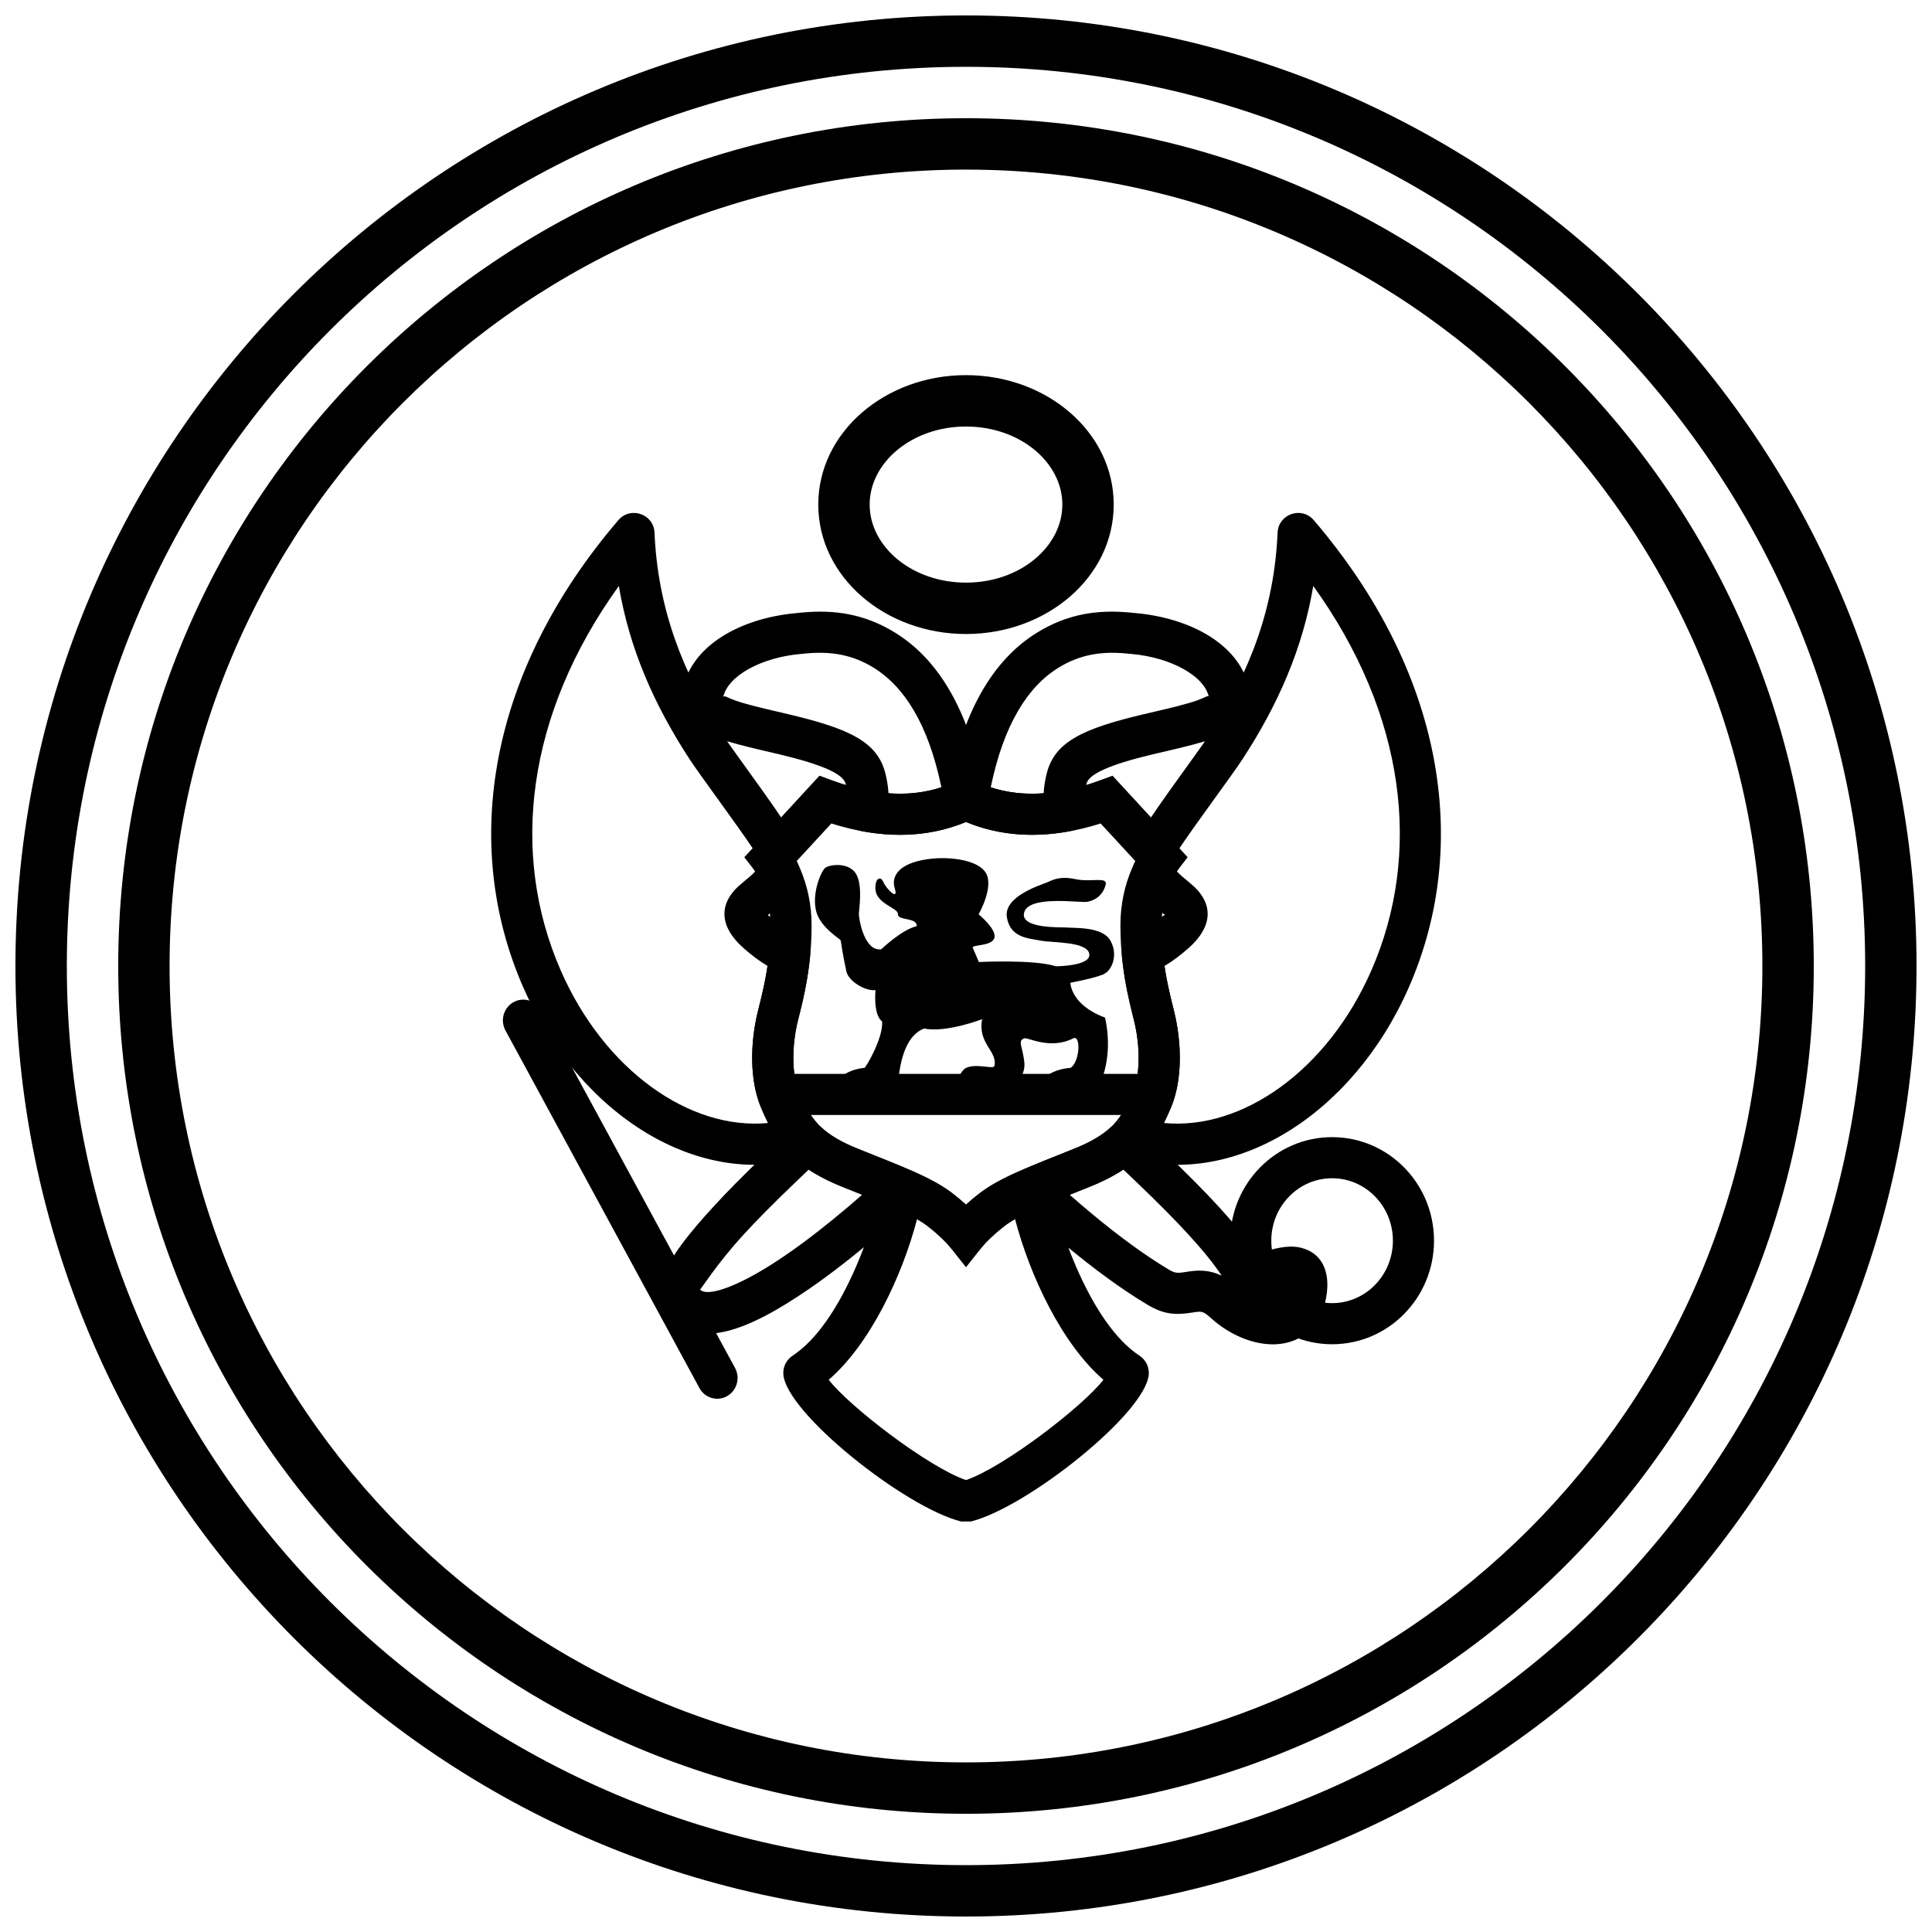
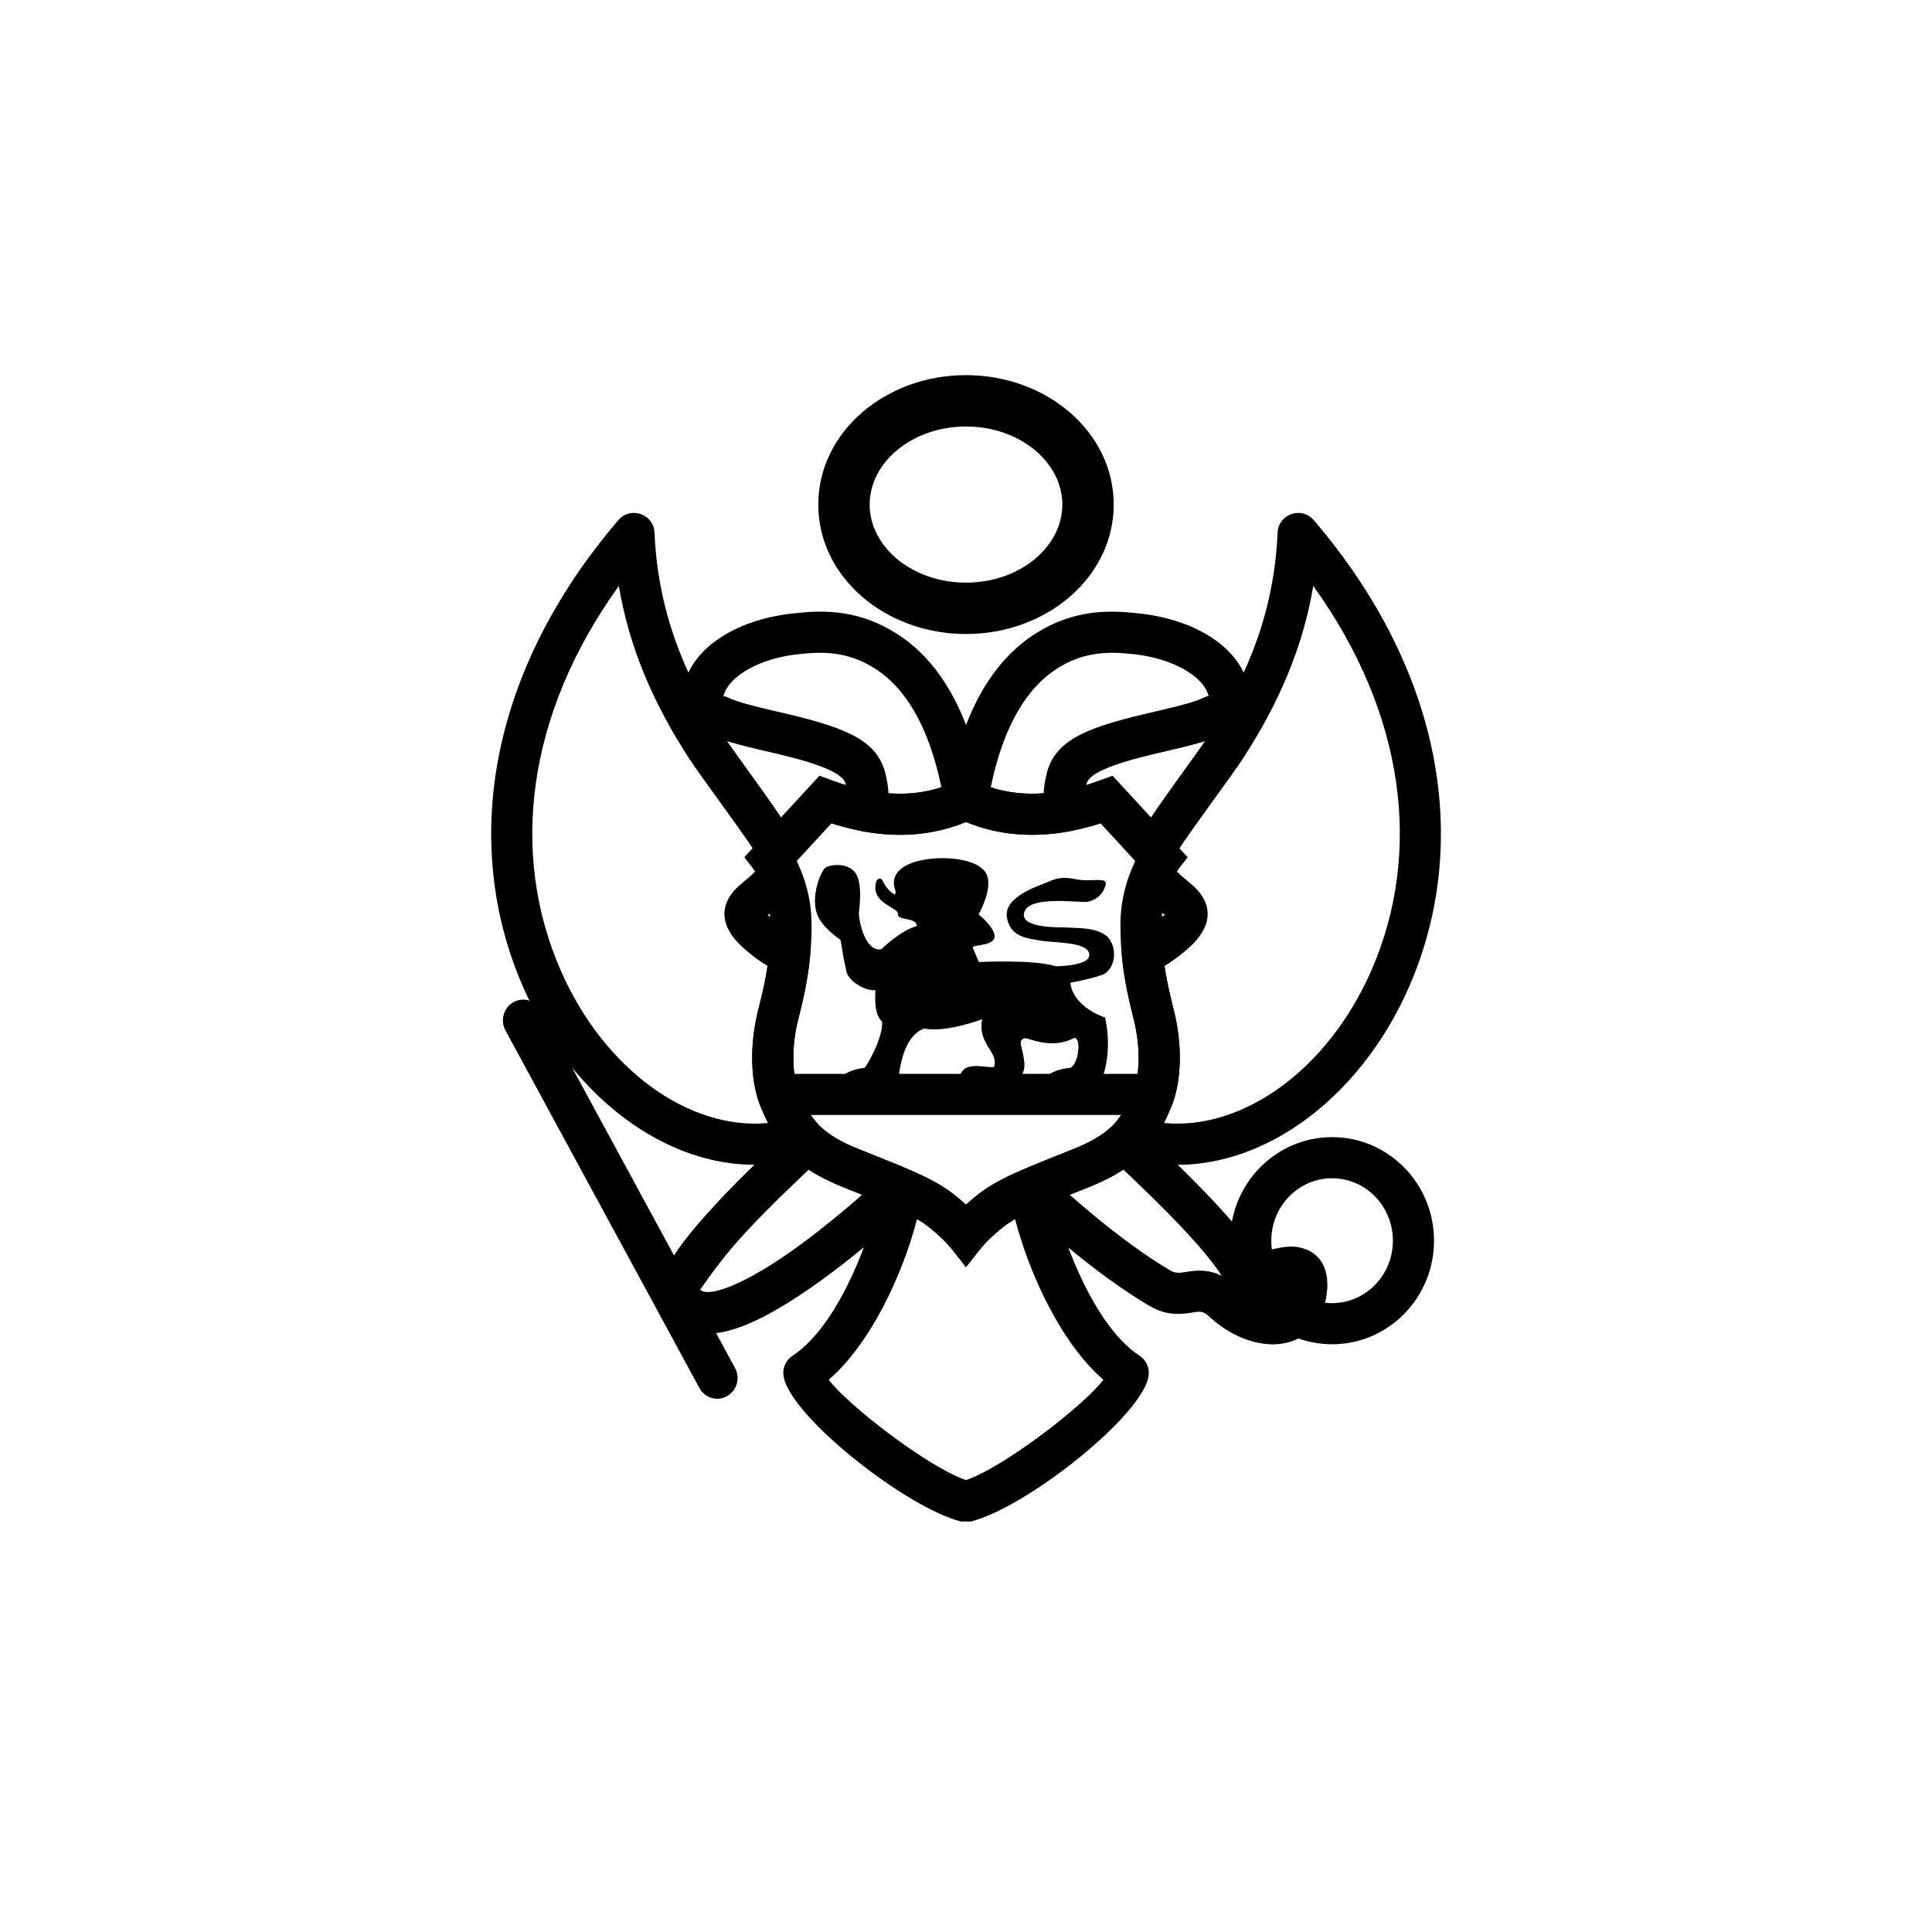
<svg xmlns="http://www.w3.org/2000/svg" width="800px" height="800px" version="1.1" viewBox="144 144 512 512">
  <defs>
    <clipPath id="a">
      <path d="m148.09 148.09h503.81v503.81h-503.81z" />
    </clipPath>
  </defs>
  <g clip-path="url(#a)">
-     <path d="m400 651.9c-139.12 0-251.91-112.78-251.91-251.9 0-139.12 112.78-251.91 251.91-251.91 139.12 0 251.9 112.78 251.9 251.91 0 139.12-112.78 251.9-251.9 251.9zm0-13.617c131.6 0 238.29-106.68 238.29-238.29 0-131.61-106.68-238.29-238.29-238.29-131.61 0-238.29 106.68-238.29 238.29 0 131.6 106.68 238.29 238.29 238.29z" />
-   </g>
-   <path d="m400 624.67c-124.09 0-224.67-100.59-224.67-224.67 0-124.09 100.59-224.67 224.67-224.67 124.08 0 224.67 100.59 224.67 224.67 0 124.08-100.59 224.67-224.67 224.67zm0-13.617c116.56 0 211.05-94.492 211.05-211.05s-94.492-211.06-211.05-211.06-211.06 94.496-211.06 211.06 94.496 211.05 211.06 211.05z" />
+     </g>
  <path d="m363.62 509.65c5.156 6.793 26.199 23.09 36.379 26.59 10.199-3.496 31.254-19.797 36.414-26.59-10.992-9.488-19.48-27.531-23.418-42.582-1.18 0.676-2.144 1.316-2.977 1.973-2.969 2.344-4.891 4.312-5.75 5.398-2.18 2.754-6.359 2.758-8.539 0-0.859-1.082-2.781-3.055-5.758-5.402-0.82-0.648-1.777-1.285-2.941-1.953-3.945 15.062-12.426 33.086-23.41 42.566zm39.652-49.16c2.801-2.211 6.199-4.074 11.363-6.336 3.234-1.418 6.941 0.57 7.551 4.047 0.77 4.391 3.504 13.426 6.922 21.336 4.824 11.176 10.613 19.637 16.875 23.734 1.656 1.082 2.594 2.973 2.453 4.945-0.73 10.227-32.234 35.27-47.121 38.988h-2.641c-14.855-3.719-46.352-28.77-47.082-38.988-0.141-1.973 0.801-3.863 2.453-4.945 6.258-4.098 12.043-12.547 16.867-23.711 3.418-7.906 6.152-16.938 6.93-21.348 0.609-3.477 4.316-5.461 7.551-4.043 5.144 2.254 8.535 4.113 11.328 6.316 1.219 0.965 2.312 1.891 3.277 2.762 0.961-0.871 2.055-1.797 3.273-2.758zm-35.762-1.859c-3.551-1.414-6.578-2.965-9.164-4.695-1.391 1.324-2.769 2.637-3.277 3.121-3.188 3.051-5.883 5.691-8.461 8.305-1.934 1.961-3.723 3.836-5.371 5.625-7.644 8.324-11.559 14.914-11.727 14.727 1.914 2.191 10.707-0.793 23.066-9.34 5.269-3.644 10.828-8 16.41-12.738 1.219-1.035 2.387-2.043 3.496-3.019-1.367-0.551-2.992-1.195-4.973-1.984zm8.527 13.305c-5.836 4.957-11.664 9.523-17.266 13.395-17.191 11.895-29.902 16.211-37.469 7.547-5.914-6.773-0.734-15.496 11.914-29.258 1.738-1.895 3.613-3.856 5.633-5.906 2.66-2.699 5.43-5.406 8.684-8.523 1.066-1.02 5.707-5.43 6.664-6.352 2.074-2.004 5.352-2.043 7.473-0.09 2.289 2.109 5.441 4 9.867 5.762 7.828 3.113 10.184 4.066 13.156 5.356 3.598 1.555 4.426 6.289 1.566 8.973-2.773 2.598-6.246 5.719-10.223 9.098zm-30.371-34.441c-3.047-7.223-2.875-17.133-0.824-25.465 0.613-2.445 0.941-3.785 1.273-5.246 0.531-2.336 0.957-4.559 1.285-6.805-2.039-1.203-4.172-2.785-6.414-4.773-6.309-5.598-6.516-11.473-1.367-16.277 0.691-0.645 3.234-2.746 2.949-2.5 0.664-0.566 1.18-1.055 1.574-1.496-0.035-0.047-0.066-0.09-0.094-0.125-1.324-1.723-1.473-4.023-0.496-5.871-3.957-5.988-14.086-19.574-16.785-23.711-9.551-14.645-15.996-29.488-18.77-45.941-24.598 34.199-28.867 71.031-15.426 101.83 11.527 26.414 34.148 42.473 54.961 40.496-0.609-1.227-1.219-2.578-1.867-4.117zm1.18-50.805c0.059-0.246 0.418-0.477 1.371 0.367 2.789 2.477 5.102 3.941 6.953 4.629 2.316 0.859 3.762 3.172 3.523 5.629-0.391 4.07-1.039 7.852-1.953 11.883-0.359 1.574-0.719 3.027-1.324 5.441-1.539 6.258-1.676 13.977 0.285 18.621 1.754 4.148 2.953 6.297 4.852 8.371 2.691 2.934 1.426 7.668-2.371 8.871-28.574 9.051-60.656-10.805-75.594-45.031-16.5-37.812-9.09-83.508 25.289-123.63 3.215-3.75 9.363-1.625 9.574 3.309 0.863 19.945 7.309 37.051 18.441 54.121 2.484 3.812 17.703 24.09 19.348 28.27 0.578 1.477 0.48 3.102-0.223 4.473 0.078 0.152 0.156 0.309 0.234 0.469 0.609 1.242 0.723 2.672 0.316 3.996-1.023 3.332-2.922 5.676-5.949 8.25 0.039-0.031-1.758 1.449-2.402 2.016zm46.633-34.051c-3.449-16.629-9.785-26.676-18.043-31.742-5.711-3.504-11.418-4.305-17.738-3.731-0.859 0.082-0.859 0.082-1.613 0.156-10.129 0.887-19.289 5.711-20.445 11.508 0.18-0.465 0.445-0.371 1.309 0.031 2.16 1.008 5.234 1.895 10.863 3.215 0.207 0.051 4.152 0.969 5.332 1.25 16.004 3.816 23.43 7.277 25.52 15.73 0.441 1.797 0.707 3.519 0.789 5.172 4.984 0.371 9.648-0.152 14.027-1.59zm-25.164 4.93c0.406-1.539 0.375-3.453-0.227-5.894-0.621-2.508-6-5.016-17.473-7.75-1.145-0.273-5.066-1.188-5.301-1.242-16.23-3.816-21.852-6.434-20.488-15.246 1.914-12.371 15.59-19.676 30.305-20.965 0.574-0.059 0.574-0.059 1.582-0.156 8.445-0.766 16.348 0.344 24.418 5.297 11.863 7.277 20.199 21.402 23.895 43.527 0.402 2.406-0.848 4.785-3.055 5.824-8.953 4.211-18.789 5.277-29.363 3.348-3.121-0.57-5.098-3.672-4.293-6.742zm52.266-3.344c0.082-1.648 0.344-3.371 0.789-5.168 2.09-8.453 9.512-11.914 25.516-15.73 1.18-0.281 5.125-1.199 5.336-1.25 5.625-1.32 8.699-2.207 10.859-3.215 1.332-0.617 1.238-0.512 1.355 0.242-0.914-5.918-10.207-10.879-20.488-11.781-0.754-0.074-0.754-0.074-1.617-0.156-6.32-0.574-12.027 0.227-17.738 3.731-8.262 5.066-14.594 15.117-18.043 31.754 4.379 1.43 9.043 1.953 14.031 1.574zm-1.684-42.613c8.07-4.953 15.977-6.062 24.418-5.297 1.012 0.098 1.012 0.098 1.582 0.156 14.715 1.289 28.391 8.594 30.305 20.965 1.363 8.812-4.258 11.43-20.488 15.246-0.234 0.055-4.156 0.969-5.301 1.242-11.473 2.734-16.852 5.242-17.469 7.75-0.605 2.441-0.637 4.352-0.23 5.891 0.801 3.066-1.172 6.168-4.289 6.738-10.578 1.934-20.414 0.879-29.363-3.32-2.211-1.039-3.461-3.422-3.059-5.828 3.691-22.137 12.031-36.266 23.895-43.543zm34.98 95.137c0.328 1.465 0.664 2.824 1.273 5.285 2.055 8.324 2.227 18.238-0.824 25.465-0.648 1.535-1.254 2.887-1.863 4.109 20.816 1.996 43.449-14.055 54.984-40.477 13.453-30.805 9.184-67.645-15.418-101.85-2.773 16.453-9.219 31.297-18.77 45.941-2.691 4.129-12.852 17.758-16.805 23.742 0.961 1.844 0.805 4.125-0.512 5.84-0.023 0.031-0.047 0.062-0.074 0.102 0.395 0.449 0.914 0.941 1.594 1.52-0.289-0.246 2.254 1.855 2.945 2.5 5.148 4.805 4.941 10.68-1.367 16.277-2.246 1.996-4.387 3.582-6.438 4.785 0.328 2.231 0.75 4.438 1.273 6.758zm-9.102-39.168c1.637-4.195 16.898-24.527 19.359-28.309 11.133-17.07 17.578-34.176 18.441-54.121 0.211-4.934 6.359-7.059 9.578-3.309 34.383 40.129 41.789 85.832 25.277 123.65-14.945 34.227-47.039 54.074-75.617 45.004-3.789-1.207-5.055-5.934-2.367-8.871 1.898-2.074 3.094-4.219 4.844-8.363 1.961-4.644 1.828-12.363 0.281-18.633-0.605-2.426-0.965-3.902-1.32-5.481-0.906-4.016-1.551-7.773-1.938-11.824-0.238-2.461 1.211-4.773 3.531-5.629 1.852-0.688 4.172-2.156 6.965-4.637 0.953-0.844 1.316-0.613 1.371-0.367-1.016-0.512-2.809-1.992-2.773-1.961-3.047-2.59-4.953-4.953-5.969-8.32-0.398-1.32-0.281-2.738 0.324-3.977 0.074-0.145 0.145-0.289 0.215-0.43-0.68-1.359-0.773-2.965-0.203-4.422zm-12.289 91.051c-1.992 0.793-3.625 1.441-5 1.992 1.859 1.645 3.859 3.363 5.988 5.129 7.055 5.859 13.938 10.922 20.23 14.676 1.629 0.973 2.246 1.027 4.59 0.652 0.395-0.062 0.395-0.062 0.84-0.133 3.164-0.469 5.883-0.215 8.617 1.129-1.949-3.019-4.996-6.769-8.961-11.09-1.648-1.789-3.438-3.664-5.371-5.625-2.578-2.617-5.277-5.258-8.473-8.316-0.5-0.477-1.883-1.793-3.277-3.121-2.594 1.734-5.625 3.289-9.184 4.707zm49.051 30.734c1.953-0.074 2.906-0.949 3.266-3.922-0.406 0.082-0.898 0.195-1.461 0.344-0.742 0.203-0.742 0.203-1.527 0.43-3.176 0.926-3.582 1.035-4.887 1.23-0.48 0.074-0.957 0.125-1.418 0.148 2.109 1.184 4.297 1.836 6.027 1.77zm-2.769-13.609c0.863-0.246 0.863-0.246 1.785-0.5 3.863-1.02 6.641-1.281 9.453-0.207 4.422 1.684 6.234 5.918 5.652 11.34-0.91 8.453-6.227 13.578-13.703 13.863-5.742 0.219-12.16-2.519-17.012-6.926-1.902-1.73-2.426-1.867-4.211-1.602-0.328 0.051-0.328 0.051-0.707 0.109-4.637 0.746-7.684 0.465-11.902-2.051-6.848-4.086-14.152-9.461-21.605-15.648-4.977-4.133-9.281-8.004-12.785-11.328-2.836-2.688-2-7.398 1.586-8.949 2.973-1.285 5.356-2.25 13.141-5.348 4.43-1.766 7.59-3.66 9.879-5.773 2.121-1.957 5.398-1.922 7.477 0.086 0.961 0.926 5.617 5.352 6.664 6.356 3.266 3.121 6.035 5.832 8.699 8.535 2.019 2.051 3.894 4.012 5.633 5.906 4.379 4.762 7.793 8.965 10.16 12.656 0.441-0.125 1.016-0.289 1.797-0.52z" />
  <path d="m400 312.02c-21.398 0-39.148-15.09-39.148-34.305 0-19.211 17.75-34.301 39.148-34.301 21.395 0 39.145 15.09 39.145 34.301 0 19.215-17.75 34.305-39.145 34.305zm0-13.617c14.32 0 25.531-9.527 25.531-20.688 0-11.156-11.211-20.684-25.531-20.684-14.324 0-25.531 9.527-25.531 20.684 0 11.16 11.207 20.688 25.531 20.688z" />
  <path d="m338.79 506.52-51.41-94.77c-1.441-2.66-4.723-3.621-7.328-2.148-2.602 1.469-3.547 4.816-2.106 7.473l51.41 94.77c1.441 2.656 4.723 3.621 7.328 2.148 2.602-1.469 3.547-4.816 2.106-7.473z" />
  <path d="m497.02 500.24c-14.938 0-27.004-12.312-27.004-27.445 0-15.129 12.066-27.441 27.004-27.441 14.941 0 27.008 12.312 27.008 27.441 0 15.133-12.066 27.445-27.008 27.445zm0-10.895c8.875 0 16.113-7.387 16.113-16.551 0-9.164-7.238-16.547-16.113-16.547s-16.113 7.383-16.113 16.547c0 9.164 7.238 16.551 16.113 16.551z" />
  <path d="m458.74 371.17-2.797 3.637c-0.395 0.516-1.145 1.754-1.941 3.602-1.367 3.195-2.191 6.812-2.184 10.789 0 6.156 0.715 11.602 2.059 17.551 0.328 1.465 0.664 2.824 1.273 5.285 2.055 8.324 2.227 18.238-0.824 25.465-4.531 10.73-9.488 16.215-21.84 21.133-12.395 4.934-15.766 6.359-19.156 8.25-1.32 0.734-2.394 1.438-3.312 2.16-2.969 2.344-4.891 4.312-5.75 5.398l-4.269 5.394-4.269-5.394c-0.859-1.082-2.781-3.055-5.758-5.402-0.91-0.719-1.988-1.426-3.316-2.164-3.391-1.887-6.738-3.305-19.145-8.242-12.355-4.918-17.312-10.402-21.844-21.137-3.047-7.223-2.875-17.133-0.824-25.465 0.613-2.445 0.941-3.785 1.273-5.246 1.355-5.957 2.078-11.418 2.078-17.59 0-3.965-0.824-7.582-2.195-10.773-0.797-1.855-1.551-3.098-1.949-3.613l-2.797-3.637 19.914-21.598 3.414 1.25c12.688 4.644 23.602 4.699 33.055 0.141l2.363-1.137 2.363 1.137c9.453 4.559 20.367 4.504 33.059-0.141l3.414-1.25zm-23.051-8.938c-12.969 4.086-24.922 4.055-35.691-0.398-10.773 4.453-22.723 4.484-35.691 0.398l-9.188 9.969c0.297 0.594 0.594 1.234 0.891 1.926 1.922 4.484 3.074 9.539 3.074 15.066 0 7.066-0.824 13.309-2.344 20.004-0.359 1.574-0.719 3.027-1.324 5.441-1.539 6.258-1.676 13.977 0.285 18.621 3.477 8.227 6.441 11.508 15.836 15.25 12.98 5.168 16.426 6.625 20.418 8.848 1.809 1.008 3.371 2.027 4.766 3.129 1.219 0.965 2.312 1.891 3.277 2.762 0.961-0.871 2.055-1.797 3.273-2.758 1.395-1.102 2.953-2.121 4.758-3.125 3.992-2.227 7.457-3.691 20.43-8.855 9.391-3.742 12.355-7.023 15.832-15.25 1.961-4.644 1.828-12.363 0.281-18.633-0.605-2.426-0.965-3.902-1.32-5.481-1.508-6.68-2.328-12.902-2.328-19.941-0.008-5.535 1.145-10.602 3.07-15.09 0.293-0.684 0.59-1.324 0.883-1.914z" />
  <path d="m411.67 432.8c0.344-0.836 4.281-3.066 3.781-7.394-0.504-4.324-1.844-5.539 0-6.234 0.918-0.344 6.816 3.117 12.977 0 2.051-1.035 1.758 6.234-0.711 7.809-7.504 0.617-9.105 5.465-9.25 5.82h16.234c0.066-0.137 4.719-7.394 2.148-19.137-9.133-3.34-9.188-9.215-9.188-9.215 3.996-0.785 6.836-1.496 8.523-2.133 2.527-0.957 4.231-5.223 2.09-9.047-2.144-3.816-9.68-3.254-11.715-3.481-0.898-0.102-12.566 0.457-11.109-4.078 1.453-4.531 14.785-2.383 16.66-2.719 2.59-0.465 4.297-2.191 4.898-4.492 0.598-2.305-3.832-0.617-8.031-1.52-4.199-0.898-5.996 0.227-7.59 0.902-1.594 0.672-11.402 3.648-10.559 9.152 0.844 5.508 5.773 5.617 8.91 6.234 3.137 0.621 12.297 0.172 12.926 3.488 0.629 3.316-8.859 3.316-8.859 3.316-5.793-1.863-20.402-1.125-20.402-1.125s-1.211-2.867-1.598-3.766c-0.383-0.898 5.082-0.332 5.719-2.644 0.641-2.309-4.18-6.234-4.18-6.234s3.992-6.949 2.035-10.75c-1.953-3.801-9.859-4.445-14.191-4.023-8.664 0.84-11.164 4.445-10.062 7.914s-2.254 0.117-3.027-1.684c-0.77-1.797-2.086-0.781-2.086 1.07-0.484 4.723 6.051 5.609 5.938 7.418-0.109 1.809 5.113 0.785 5 3.195-4.008 0.906-9.402 6.129-9.402 6.129-4.402 0.664-5.887-7.641-5.941-9.324-0.027-0.852 1.148-7.578-0.77-10.695-1.879-3.059-6.832-2.531-8.152-1.555-1 0.734-3.711 6.805-2.336 11.711 1.145 4.098 6.344 7.195 6.418 7.449 0.164 0.559 0.387 3.09 1.539 8.312 0.547 2.469 4.84 5.227 7.707 4.926-0.531 7.156 1.754 8.277 1.754 8.277 0.332 4.301-4.016 11.684-4.621 12.301-7.422 0.793-8.473 5.769-8.52 5.824h17.238c0.516-9.219 2.852-14.625 7.016-16.223 5.914 1.195 15.398-2.484 15.398-2.484-1.262 6.457 4.156 8.496 3.246 12.406-0.227 0.977-4.703-0.758-7.445 0.48-1.41 0.637-2.488 3.262-3.234 5.82z" />
  <path d="m352.34 439.48v-10.891h95.316v10.891z" />
</svg>